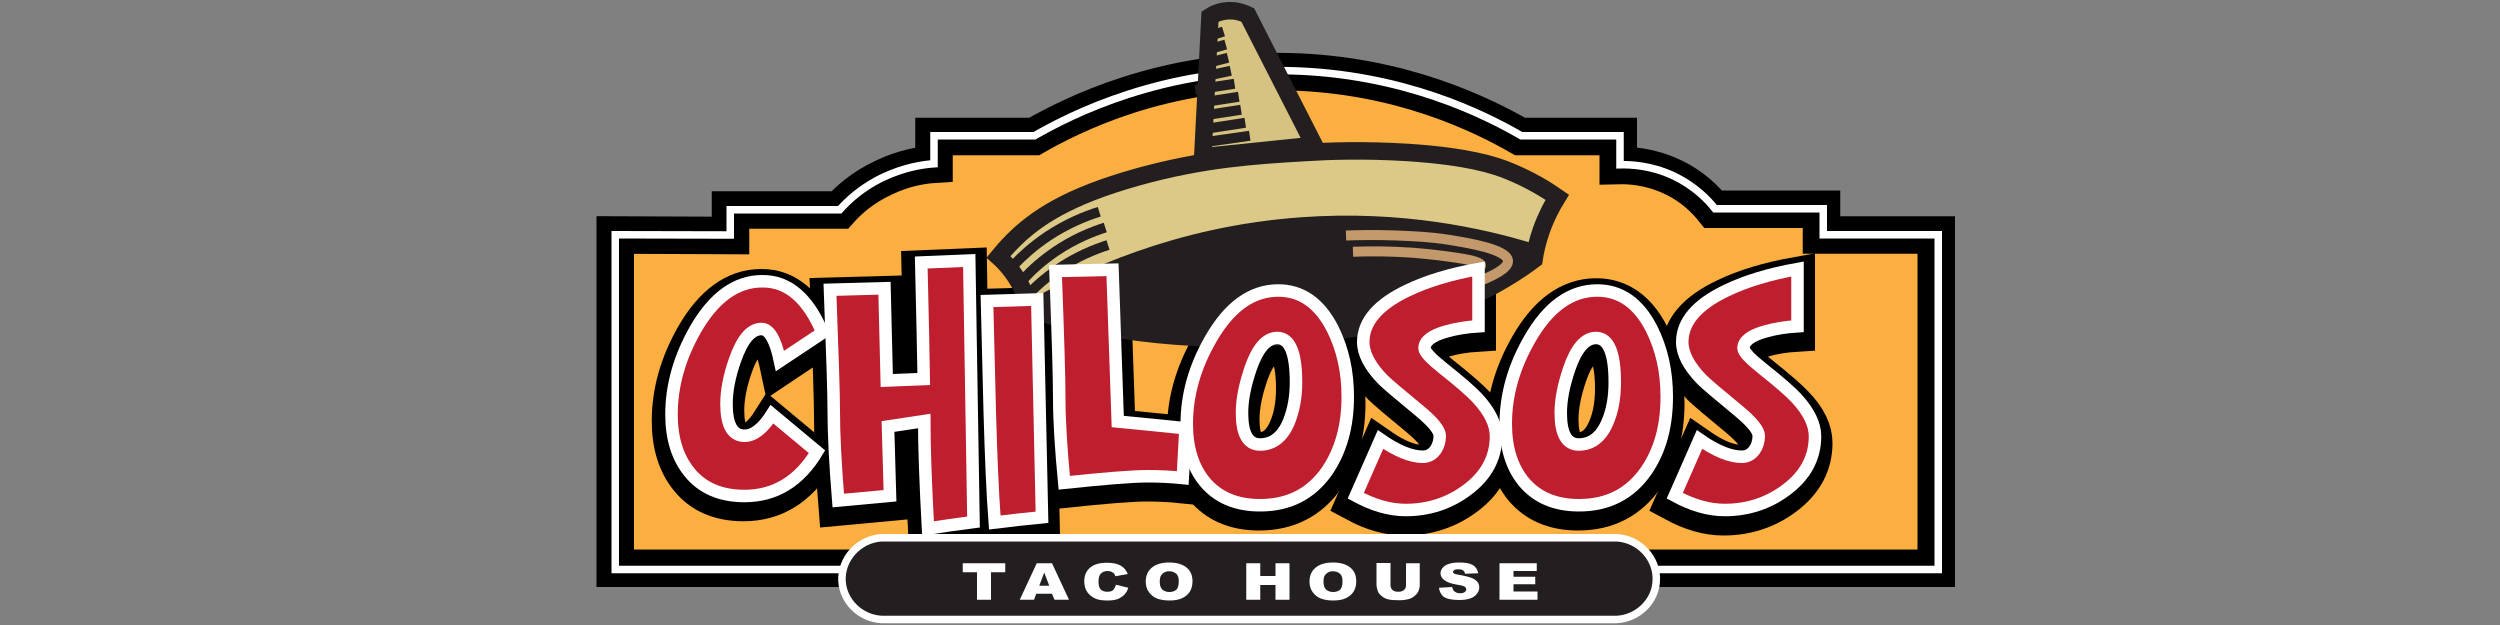
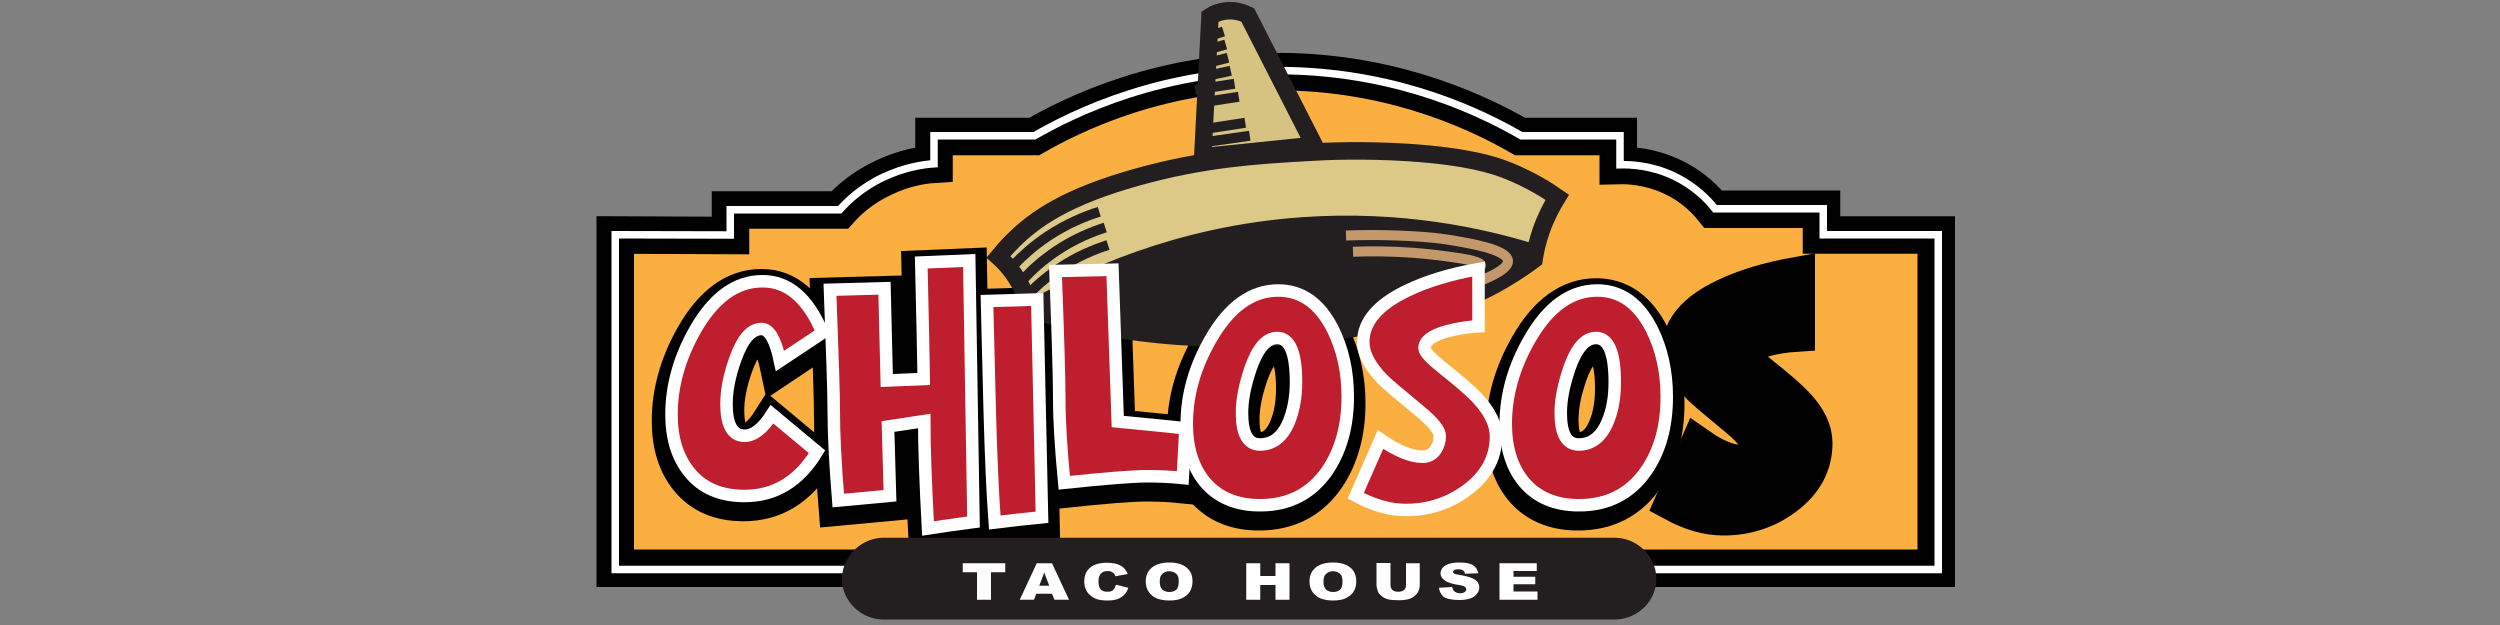
<svg xmlns="http://www.w3.org/2000/svg" version="1.1" id="Layer_1" x="0px" y="0px" viewBox="0 0 1000 250" style="enable-background:new 0 0 1000 250;" xml:space="preserve">
  <rect x="0" y="0" width="1000" height="250" fill="#808080" stroke="none" />
  <style type="text/css">
	.st0{fill:#FAAF40;}
	.st1{fill:none;stroke:#000000;stroke-width:15;stroke-miterlimit:10;}
	.st2{fill:none;stroke:#FFFFFF;stroke-width:3;stroke-miterlimit:10;}
	.st3{stroke:#000000;stroke-width:15;stroke-miterlimit:10;}
	.st4{fill:#231F20;}
	.st5{fill:#DCC987;}
	.st6{fill:none;stroke:#231F20;stroke-width:7;stroke-miterlimit:10;}
	.st7{fill:#D6C281;}
	.st8{fill:none;stroke:#231F20;stroke-width:4;stroke-miterlimit:10;}
	.st9{fill:none;stroke:#231F20;stroke-miterlimit:10;}
	.st10{fill:none;stroke:#C3996B;stroke-width:4;stroke-miterlimit:10;}
	.st11{fill:#BE1E2D;stroke:#FFFFFF;stroke-width:5;stroke-miterlimit:10;}
	.st12{fill:#FFFFFF;}
</style>
  <g>
    <path class="st0" d="M246.1,94v133.3h528.4V94h-45.9V83.7h-43.3c-2.5-3.1-7.8-9.1-16.9-13.2c-8.9-4.1-17-4.4-21.1-4.3V54.6H608   c-14.8-8.5-47.5-24.8-92.2-25.9c-50.5-1.3-87.3,17.4-102.1,25.9h-40.1v11.1c-4.6,0.3-11.8,1.4-19.8,5.2C344.8,75,339,80.5,335.9,84   h-43.7v10.2L246.1,94z" />
    <path class="st1" d="M246.1,94v133.3h528.4V94h-45.9V83.7h-43.3c-2.5-3.1-7.8-9.1-16.9-13.2c-8.9-4.1-17-4.4-21.1-4.3V54.6H608   c-14.8-8.5-47.5-24.8-92.2-25.9c-50.5-1.3-87.3,17.4-102.1,25.9h-40.1v11.1c-4.6,0.3-11.8,1.4-19.8,5.2C344.8,75,339,80.5,335.9,84   h-43.7v10.2L246.1,94z" />
    <path class="st2" d="M246.1,93.9v133.9h529.2V93.9h-46V83.5H686c-2.5-3.2-7.9-9.1-16.9-13.3c-8.9-4.1-17-4.4-21.1-4.3V54.3h-39.5   c-14.8-8.6-47.5-24.9-92.4-26c-50.5-1.3-87.5,17.5-102.3,26h-40.2v11.2c-4.6,0.3-11.9,1.5-19.9,5.2c-8.9,4.1-14.7,9.7-17.8,13.2   h-43.8V94L246.1,93.9z" />
  </g>
  <g>
    <path class="st3" d="M328.5,135.7L311.6,147c-1.8-8.6-4.3-12.8-7.4-12.8c-4.2,0-7.7,4.1-10.6,12.4c-2.3,6.5-3.4,12.4-3.4,17.6   c0,8.4,2.4,12.7,7.2,12.7c3.7,0,7.4-2.9,11-8.6l18,15c-7.1,11.8-16.8,17.7-29,17.7c-9.6,0-17-3.2-22.1-9.6   c-4.7-5.8-7.1-13.5-7.1-23c0-11.5,3.2-22.8,9.5-33.9c7.4-12.9,16.3-19.4,26.8-19.4C314.7,115,322.7,121.9,328.5,135.7z" />
    <path class="st3" d="M389,211.4c-6.3,0.8-12.4,1.7-18.2,2.6c-1-18.4-1.5-32.8-1.5-43l-14.5,2.2l0.8,27.7   c-7.7,0.7-14.6,1.3-20.7,1.9c-1.2-14.7-1.8-26.6-1.8-35.8c0-6.3-0.5-22.5-1.5-48.5l21.8-0.6l0.9,36.9l14.8-0.6   c-0.1-8.6-0.5-24.1-1-46.6l19.2-0.8L389,211.4z" />
    <path class="st3" d="M416.4,209.5c-6.2,0.6-12.5,1.3-18.9,2.1c-0.9-11.9-1.5-26.7-2-44.3c-0.4-14.8-0.7-29.5-1.1-44.3l20.1-0.6   L416.4,209.5z" />
    <path class="st3" d="M473.8,173.9l-1.1,19.9c-4.8-0.5-9.5-0.7-14.1-0.7c-6,0-17.1,0.9-33.3,2.6c-1.3-13.6-2-24.8-2-33.6   c0-8.1-0.5-25.2-1.5-51.1l22.8-0.5l2.1,60.7L473.8,173.9z" />
    <path class="st3" d="M538.7,161.3c0,11.8-2.8,21.6-8.2,29.6c-6.4,9.2-15.3,13.8-26.9,13.8c-9.6,0-17-3.2-22.2-9.5   c-4.7-5.8-7.1-13.5-7.1-23.1c0-11.5,3.2-22.8,9.6-33.9c7.4-12.9,16.4-19.4,27-19.4c9.3,0,16.5,5.1,21.7,15.2   C536.6,142.2,538.7,151.2,538.7,161.3z M517.9,155.5c0-11.8-2.5-17.7-7.5-17.7c-4.3,0-7.9,4.1-10.7,12.3   c-2.2,6.5-3.4,12.3-3.4,17.7c0,8.4,2.4,12.6,7.2,12.6c5.2,0,9.1-3.1,11.6-9.2C517,166.7,517.9,161.5,517.9,155.5z" />
-     <path class="st3" d="M597.9,177.2c0,8.6-3.9,15.8-11.6,21.5c-7.1,5.3-15.3,8-24.5,8c-6.4,0-13-1.9-20-5.7l9.9-22.5   c6.6,4.6,12.3,6.9,16.9,6.9c2.1,0,3.8-0.9,5.1-2.7c1.1-1.6,1.7-3.5,1.7-5.7c0-2.1-2.6-5.4-7.9-9.8c-8.4-6.9-13.3-11.1-14.8-12.6   c-5.3-5.4-7.9-10.5-7.9-15.1c0-8.1,5.9-15,17.7-20.6c7.9-3.8,17.3-6.6,28.4-8.6v22.9c-4.8,0.3-9.1,1-12.9,2.1   c-5.8,1.6-8.7,3.9-8.7,6.7c0,1.4,2.5,4.1,7.4,8c6.8,5.4,11.4,9.4,13.8,12C595.5,167.2,597.9,172.3,597.9,177.2z" />
    <path class="st3" d="M666.3,161.3c0,11.8-2.7,21.6-8.2,29.6c-6.4,9.2-15.3,13.8-26.9,13.8c-9.6,0-17-3.2-22.2-9.5   c-4.7-5.8-7.1-13.5-7.1-23.1c0-11.5,3.2-22.8,9.6-33.9c7.4-12.9,16.4-19.4,27-19.4c9.3,0,16.5,5.1,21.7,15.2   C664.2,142.2,666.3,151.2,666.3,161.3z M645.5,155.5c0-11.8-2.5-17.7-7.5-17.7c-4.3,0-7.9,4.1-10.7,12.3   c-2.2,6.5-3.4,12.3-3.4,17.7c0,8.4,2.4,12.6,7.2,12.6c5.2,0,9.1-3.1,11.6-9.2C644.6,166.7,645.5,161.5,645.5,155.5z" />
    <path class="st3" d="M725.5,177.2c0,8.6-3.9,15.8-11.6,21.5c-7.1,5.3-15.3,8-24.5,8c-6.4,0-13-1.9-20-5.7l9.9-22.5   c6.6,4.6,12.3,6.9,16.9,6.9c2.1,0,3.8-0.9,5.1-2.7c1.1-1.6,1.7-3.5,1.7-5.7c0-2.1-2.6-5.4-7.9-9.8c-8.4-6.9-13.3-11.1-14.8-12.6   c-5.3-5.4-7.9-10.5-7.9-15.1c0-8.1,5.9-15,17.7-20.6c7.9-3.8,17.3-6.6,28.4-8.6v22.9c-4.8,0.3-9.1,1-12.9,2.1   c-5.8,1.6-8.7,3.9-8.7,6.7c0,1.4,2.5,4.1,7.4,8c6.8,5.4,11.4,9.4,13.8,12C723.1,167.2,725.5,172.3,725.5,177.2z" />
  </g>
  <path class="st4" d="M646.6,247.8h-294c-8.6-0.5-15.3-7.3-15.8-15.3c-0.5-8.8,6.5-16.8,15.8-17.4h294c9.4,0.5,16.5,8.6,15.9,17.4  C662.1,240.5,655.2,247.4,646.6,247.8" />
-   <path class="st2" d="M646.6,247.8h-294c-8.6-0.5-15.3-7.3-15.8-15.3c-0.5-8.8,6.5-16.8,15.8-17.4h294c9.4,0.5,16.5,8.6,15.9,17.4  C662.1,240.5,655.2,247.4,646.6,247.8z" />
  <g>
    <path class="st5" d="M399.4,102.7c1.3-1.6,3.2-3.8,5.8-6.4c9-9,21.9-17.7,49.8-25.5c26.2-7.3,46.7-8.6,67.2-9.8   c9.3-0.6,23.5-1.1,41.1,0c24,1.6,34.4,5,40.5,7.5c8.3,3.4,14.8,7.4,19.1,10.4c-2.1,3.4-4.5,7.9-6.4,13.3c-1.5,4.3-2.4,8.2-2.9,11.6   c-2.8,2.1-6.9,5-12.2,8.1c-5.6,3.4-25.3,14.5-65.4,20.3c-25,3.6-60.9,5.6-102.5-2.9c-9-1.8-16.4-3.8-21.4-5.2   c-0.7-2.6-1.7-5.8-3.5-9.3C405.8,109.2,402.2,105.2,399.4,102.7" />
    <path class="st6" d="M399.4,102.7c1.3-1.6,3.2-3.8,5.8-6.4c9-9,21.9-17.7,49.8-25.5c26.2-7.3,46.7-8.6,67.2-9.8   c9.3-0.6,23.5-1.1,41.1,0c24,1.6,34.4,5,40.5,7.5c8.3,3.4,14.8,7.4,19.1,10.4c-2.1,3.4-4.5,7.9-6.4,13.3c-1.5,4.3-2.4,8.2-2.9,11.6   c-2.8,2.1-6.9,5-12.2,8.1c-5.6,3.4-25.3,14.5-65.4,20.3c-25,3.6-60.9,5.6-102.5-2.9c-9-1.8-16.4-3.8-21.4-5.2   c-0.7-2.6-1.7-5.8-3.5-9.3C405.8,109.2,402.2,105.2,399.4,102.7z" />
    <path class="st7" d="M481.1,62.7L484,6.6c1.2-0.8,4.4-2.5,8.7-2.3c2.9,0.1,5.1,1.1,6.4,1.7c8.9,17.4,17.8,34.8,26.6,52.1   L481.1,62.7z" />
    <path class="st6" d="M481.1,62.7L484,6.6c1.2-0.8,4.4-2.5,8.7-2.3c2.9,0.1,5.1,1.1,6.4,1.7c8.9,17.4,17.8,34.8,26.6,52.1   L481.1,62.7z" />
    <path class="st8" d="M439.7,84.7c-5.5,1.7-12.9,4.7-20.6,9.8c-5.8,3.9-10.2,7.9-13.5,11.4" />
    <path class="st8" d="M442.1,91c-5.3,1.7-12.3,4.5-19.6,9.4c-5.5,3.7-9.8,7.6-12.9,11" />
    <path class="st8" d="M443.2,98c-5.3,1.7-12.3,4.5-19.6,9.4c-5.5,3.7-9.8,7.6-12.9,11" />
    <path class="st4" d="M412.5,120.4c20-11.4,57.6-29.4,108-33c40.2-2.9,72.9,4.4,93.3,10.7c0.1,1.2,0.1,3.1-0.6,5.2   c-2.1,6.3-9.1,8.9-19.4,13c-4.9,2-13.1,5.3-24,9.8c-10.8,2.9-23.3,5.6-37.4,7.2c-18.7,2.2-35.4,2.1-49.2,1.2   c-6.9,0.2-14.4,0.1-22.6-0.6c-14-1.2-26.3-3.8-36.5-6.7c-0.5,0.1-5.8,1-9.3-2.6C413.3,123.2,412.7,121.4,412.5,120.4" />
    <path class="st9" d="M412.5,120.4c20-11.4,57.6-29.4,108-33c40.2-2.9,72.9,4.4,93.3,10.7c0.1,1.2,0.1,3.1-0.6,5.2   c-2.1,6.3-9.1,8.9-19.4,13c-4.9,2-13.1,5.3-24,9.8c-10.8,2.9-23.3,5.6-37.4,7.2c-18.7,2.2-35.4,2.1-49.2,1.2   c-6.9,0.2-14.4,0.1-22.6-0.6c-14-1.2-26.3-3.8-36.5-6.7c-0.5,0.1-5.8,1-9.3-2.6C413.3,123.2,412.7,121.4,412.5,120.4z" />
    <path class="st10" d="M538.4,94.2c5.6-0.2,12.5-0.3,20.4,0c6.7,0.3,12.9,0.5,20.6,1.7c8,1.3,23.4,3.8,23.8,8.4   c0.1,1.7-1.7,4.5-12.8,8.7" />
    <line class="st8" x1="483.1" y1="56.7" x2="499.9" y2="54.3" />
    <line class="st8" x1="482.5" y1="51.5" x2="498.1" y2="49.1" />
-     <line class="st8" x1="480.7" y1="46.3" x2="496.4" y2="43.9" />
    <line class="st8" x1="479.9" y1="41.1" x2="495.5" y2="38.7" />
    <line class="st8" x1="478.1" y1="35.9" x2="493.8" y2="33.5" />
    <line class="st8" x1="481" y1="30.7" x2="492.3" y2="28.3" />
    <line class="st8" x1="482.1" y1="25.4" x2="491.2" y2="23.1" />
    <line class="st8" x1="481.8" y1="20.2" x2="490.3" y2="17.8" />
    <line class="st8" x1="481.8" y1="15" x2="489.4" y2="12.6" />
    <path class="st10" d="M541.2,100.7c7.3-0.3,15.3-0.2,24,0.4c6.2,0.5,12,1.2,17.4,2c7.6,1.1,9.8,2.2,9.8,3c0,0.8-1.6,1.4-6.2,2.9   c-5.1,1.6-9.6,2.8-13.2,3.8" />
  </g>
  <g>
    <path class="st11" d="M329,133.1L312,144.4c-1.8-8.6-4.3-12.8-7.4-12.8c-4.2,0-7.7,4.1-10.6,12.4c-2.3,6.5-3.4,12.4-3.4,17.6   c0,8.4,2.4,12.7,7.2,12.7c3.7,0,7.4-2.9,11-8.6l18,15c-7.1,11.8-16.8,17.7-29,17.7c-9.6,0-17-3.2-22.1-9.6   c-4.7-5.8-7.1-13.5-7.1-23c0-11.5,3.2-22.8,9.5-33.9c7.4-12.9,16.3-19.4,26.8-19.4C315.2,112.4,323.2,119.3,329,133.1z" />
    <path class="st11" d="M389.4,208.8c-6.3,0.8-12.4,1.7-18.2,2.6c-1-18.4-1.5-32.8-1.5-43l-14.5,2.2l0.8,27.7   c-7.7,0.7-14.6,1.3-20.7,1.9c-1.2-14.7-1.8-26.6-1.8-35.8c0-6.3-0.5-22.5-1.5-48.5l21.8-0.6l0.9,36.9l14.8-0.6   c-0.1-8.6-0.5-24.1-1-46.6l19.2-0.8L389.4,208.8z" />
    <path class="st11" d="M416.8,206.9c-6.2,0.6-12.5,1.3-18.9,2.1c-0.9-11.9-1.5-26.7-2-44.3c-0.4-14.8-0.7-29.5-1.1-44.3l20.1-0.6   L416.8,206.9z" />
    <path class="st11" d="M474.2,171.3l-1.1,19.9c-4.8-0.5-9.5-0.7-14.1-0.7c-6,0-17.1,0.9-33.3,2.6c-1.3-13.6-2-24.8-2-33.6   c0-8.1-0.5-25.2-1.5-51.1l22.8-0.5l2.1,60.7L474.2,171.3z" />
    <path class="st11" d="M539.1,158.7c0,11.8-2.8,21.6-8.2,29.6c-6.4,9.2-15.3,13.8-26.9,13.8c-9.6,0-17-3.2-22.2-9.5   c-4.7-5.8-7.1-13.5-7.1-23.1c0-11.5,3.2-22.8,9.6-33.9c7.4-12.9,16.4-19.4,27-19.4c9.3,0,16.5,5.1,21.7,15.2   C537.1,139.6,539.1,148.6,539.1,158.7z M518.4,152.9c0-11.8-2.5-17.7-7.5-17.7c-4.3,0-7.9,4.1-10.7,12.3   c-2.2,6.5-3.4,12.3-3.4,17.7c0,8.4,2.4,12.6,7.2,12.6c5.2,0,9.1-3.1,11.6-9.2C517.4,164.1,518.4,158.9,518.4,152.9z" />
    <path class="st11" d="M598.4,174.5c0,8.6-3.9,15.8-11.6,21.5c-7.1,5.3-15.3,8-24.5,8c-6.4,0-13-1.9-20-5.7l9.9-22.5   c6.6,4.6,12.3,6.9,16.9,6.9c2.1,0,3.8-0.9,5.1-2.7c1.1-1.6,1.7-3.5,1.7-5.7c0-2.1-2.6-5.4-7.9-9.8c-8.4-6.9-13.3-11.1-14.8-12.6   c-5.3-5.4-7.9-10.5-7.9-15.1c0-8.1,5.9-15,17.7-20.6c7.9-3.8,17.3-6.6,28.4-8.6v22.9c-4.8,0.3-9.1,1-12.9,2.1   c-5.8,1.6-8.7,3.9-8.7,6.7c0,1.4,2.5,4.1,7.4,8c6.8,5.4,11.4,9.4,13.8,12C595.9,164.6,598.4,169.7,598.4,174.5z" />
    <path class="st11" d="M666.7,158.7c0,11.8-2.7,21.6-8.2,29.6c-6.4,9.2-15.3,13.8-26.9,13.8c-9.6,0-17-3.2-22.2-9.5   c-4.7-5.8-7.1-13.5-7.1-23.1c0-11.5,3.2-22.8,9.6-33.9c7.4-12.9,16.4-19.4,27-19.4c9.3,0,16.5,5.1,21.7,15.2   C664.7,139.6,666.7,148.6,666.7,158.7z M645.9,152.9c0-11.8-2.5-17.7-7.5-17.7c-4.3,0-7.9,4.1-10.7,12.3   c-2.2,6.5-3.4,12.3-3.4,17.7c0,8.4,2.4,12.6,7.2,12.6c5.2,0,9.1-3.1,11.6-9.2C645,164.1,645.9,158.9,645.9,152.9z" />
-     <path class="st11" d="M726,174.5c0,8.6-3.9,15.8-11.6,21.5c-7.1,5.3-15.3,8-24.5,8c-6.4,0-13-1.9-20-5.7l9.9-22.5   c6.6,4.6,12.3,6.9,16.9,6.9c2.1,0,3.8-0.9,5.1-2.7c1.1-1.6,1.7-3.5,1.7-5.7c0-2.1-2.6-5.4-7.9-9.8c-8.4-6.9-13.3-11.1-14.8-12.6   c-5.3-5.4-7.9-10.5-7.9-15.1c0-8.1,5.9-15,17.7-20.6c7.9-3.8,17.3-6.6,28.4-8.6v22.9c-4.8,0.3-9.1,1-12.9,2.1   c-5.8,1.6-8.7,3.9-8.7,6.7c0,1.4,2.5,4.1,7.4,8c6.8,5.4,11.4,9.4,13.8,12C723.5,164.6,726,169.7,726,174.5z" />
  </g>
  <g>
    <path class="st12" d="M385.2,225.3h16.9v3.6h-5.7v11h-5.6v-11h-5.7V225.3z" />
    <path class="st12" d="M420.8,237.5h-6.3l-0.9,2.4h-5.7l6.8-14.6h6.1l6.8,14.6h-5.8L420.8,237.5z M419.7,234.3l-2-5.3l-2,5.3H419.7z   " />
    <path class="st12" d="M446.4,233.9l4.9,1.2c-0.3,1.1-0.8,2-1.6,2.8c-0.7,0.7-1.6,1.3-2.6,1.7c-1,0.4-2.4,0.6-4,0.6   c-2,0-3.6-0.2-4.8-0.7c-1.2-0.5-2.3-1.3-3.2-2.4c-0.9-1.2-1.4-2.7-1.4-4.5c0-2.4,0.8-4.3,2.4-5.6c1.6-1.3,3.8-1.9,6.7-1.9   c2.3,0,4.1,0.4,5.4,1.1c1.3,0.7,2.3,1.9,2.9,3.4l-4.9,0.9c-0.2-0.4-0.4-0.8-0.5-1c-0.3-0.3-0.7-0.6-1.1-0.8c-0.5-0.2-1-0.3-1.5-0.3   c-1.3,0-2.2,0.4-2.9,1.2c-0.5,0.6-0.8,1.6-0.8,2.9c0,1.6,0.3,2.7,0.9,3.3c0.6,0.6,1.5,0.9,2.6,0.9c1.1,0,1.9-0.2,2.4-0.7   C445.7,235.5,446.1,234.8,446.4,233.9z" />
    <path class="st12" d="M458.3,232.6c0-2.4,0.8-4.2,2.5-5.6c1.6-1.3,3.9-2,6.9-2c3,0,5.3,0.7,6.9,2c1.6,1.3,2.4,3.1,2.4,5.5   c0,1.7-0.4,3.1-1.1,4.2c-0.7,1.1-1.7,1.9-3.1,2.6c-1.3,0.6-3,0.9-5,0.9c-2,0-3.7-0.3-5-0.8c-1.3-0.5-2.4-1.4-3.2-2.5   C458.7,235.7,458.3,234.3,458.3,232.6z M463.9,232.6c0,1.5,0.3,2.5,1,3.2c0.7,0.6,1.6,1,2.8,1c1.2,0,2.1-0.3,2.8-0.9   c0.7-0.6,1-1.8,1-3.4c0-1.4-0.3-2.4-1-3c-0.7-0.6-1.6-1-2.8-1c-1.1,0-2,0.3-2.7,1C464.2,230.1,463.9,231.1,463.9,232.6z" />
    <path class="st12" d="M498.5,225.3h5.6v5.1h6.1v-5.1h5.6v14.6h-5.6V234h-6.1v5.9h-5.6V225.3z" />
    <path class="st12" d="M523.8,232.6c0-2.4,0.8-4.2,2.5-5.6c1.6-1.3,3.9-2,6.9-2c3,0,5.3,0.7,6.9,2c1.6,1.3,2.4,3.1,2.4,5.5   c0,1.7-0.4,3.1-1.1,4.2c-0.7,1.1-1.7,1.9-3.1,2.6c-1.3,0.6-3,0.9-5,0.9c-2,0-3.7-0.3-5-0.8c-1.3-0.5-2.4-1.4-3.2-2.5   C524.2,235.7,523.8,234.3,523.8,232.6z M529.4,232.6c0,1.5,0.3,2.5,1,3.2c0.7,0.6,1.6,1,2.8,1c1.2,0,2.1-0.3,2.8-0.9   c0.7-0.6,1-1.8,1-3.4c0-1.4-0.3-2.4-1-3c-0.7-0.6-1.6-1-2.8-1c-1.1,0-2,0.3-2.7,1C529.7,230.1,529.4,231.1,529.4,232.6z" />
    <path class="st12" d="M562.3,225.3h5.6v8.7c0,0.9-0.2,1.7-0.5,2.4c-0.3,0.8-0.9,1.4-1.6,2c-0.7,0.6-1.5,1-2.2,1.2   c-1.1,0.3-2.4,0.5-3.9,0.5c-0.9,0-1.8-0.1-2.9-0.1c-1-0.1-1.9-0.3-2.6-0.6c-0.7-0.3-1.3-0.7-1.9-1.3c-0.6-0.5-1-1.1-1.2-1.7   c-0.3-0.9-0.5-1.8-0.5-2.5v-8.7h5.6v8.9c0,0.8,0.3,1.4,0.8,1.9s1.3,0.7,2.3,0.7c1,0,1.7-0.2,2.3-0.7c0.5-0.4,0.8-1.1,0.8-1.9V225.3   z" />
    <path class="st12" d="M575.6,235.1l5.3-0.3c0.1,0.7,0.3,1.2,0.7,1.6c0.6,0.6,1.4,0.9,2.5,0.9c0.8,0,1.4-0.2,1.8-0.5   c0.4-0.3,0.6-0.7,0.6-1.1c0-0.4-0.2-0.7-0.6-1c-0.4-0.3-1.4-0.6-2.9-0.8c-2.4-0.4-4.2-1-5.2-1.8c-1-0.7-1.6-1.7-1.6-2.8   c0-0.8,0.3-1.5,0.8-2.1c0.5-0.7,1.3-1.2,2.4-1.6s2.6-0.6,4.4-0.6c2.3,0,4.1,0.3,5.3,1c1.2,0.7,1.9,1.8,2.2,3.3l-5.3,0.2   c-0.1-0.7-0.4-1.1-0.9-1.4c-0.4-0.3-1.1-0.4-1.9-0.4c-0.6,0-1.1,0.1-1.5,0.3c-0.3,0.2-0.5,0.5-0.5,0.8c0,0.2,0.1,0.4,0.4,0.6   c0.3,0.2,0.9,0.4,1.9,0.5c2.4,0.4,4.2,0.9,5.2,1.3c1.1,0.4,1.8,1,2.3,1.6c0.5,0.6,0.7,1.4,0.7,2.2c0,0.9-0.3,1.8-1,2.6   c-0.6,0.8-1.5,1.4-2.7,1.8c-1.1,0.4-2.6,0.6-4.3,0.6c-3.1,0-5.2-0.5-6.4-1.4C576.4,237.7,575.7,236.5,575.6,235.1z" />
    <path class="st12" d="M599.8,225.3h14.9v3.1h-9.3v2.3h8.7v3h-8.7v2.9h9.6v3.3h-15.2V225.3z" />
  </g>
</svg>